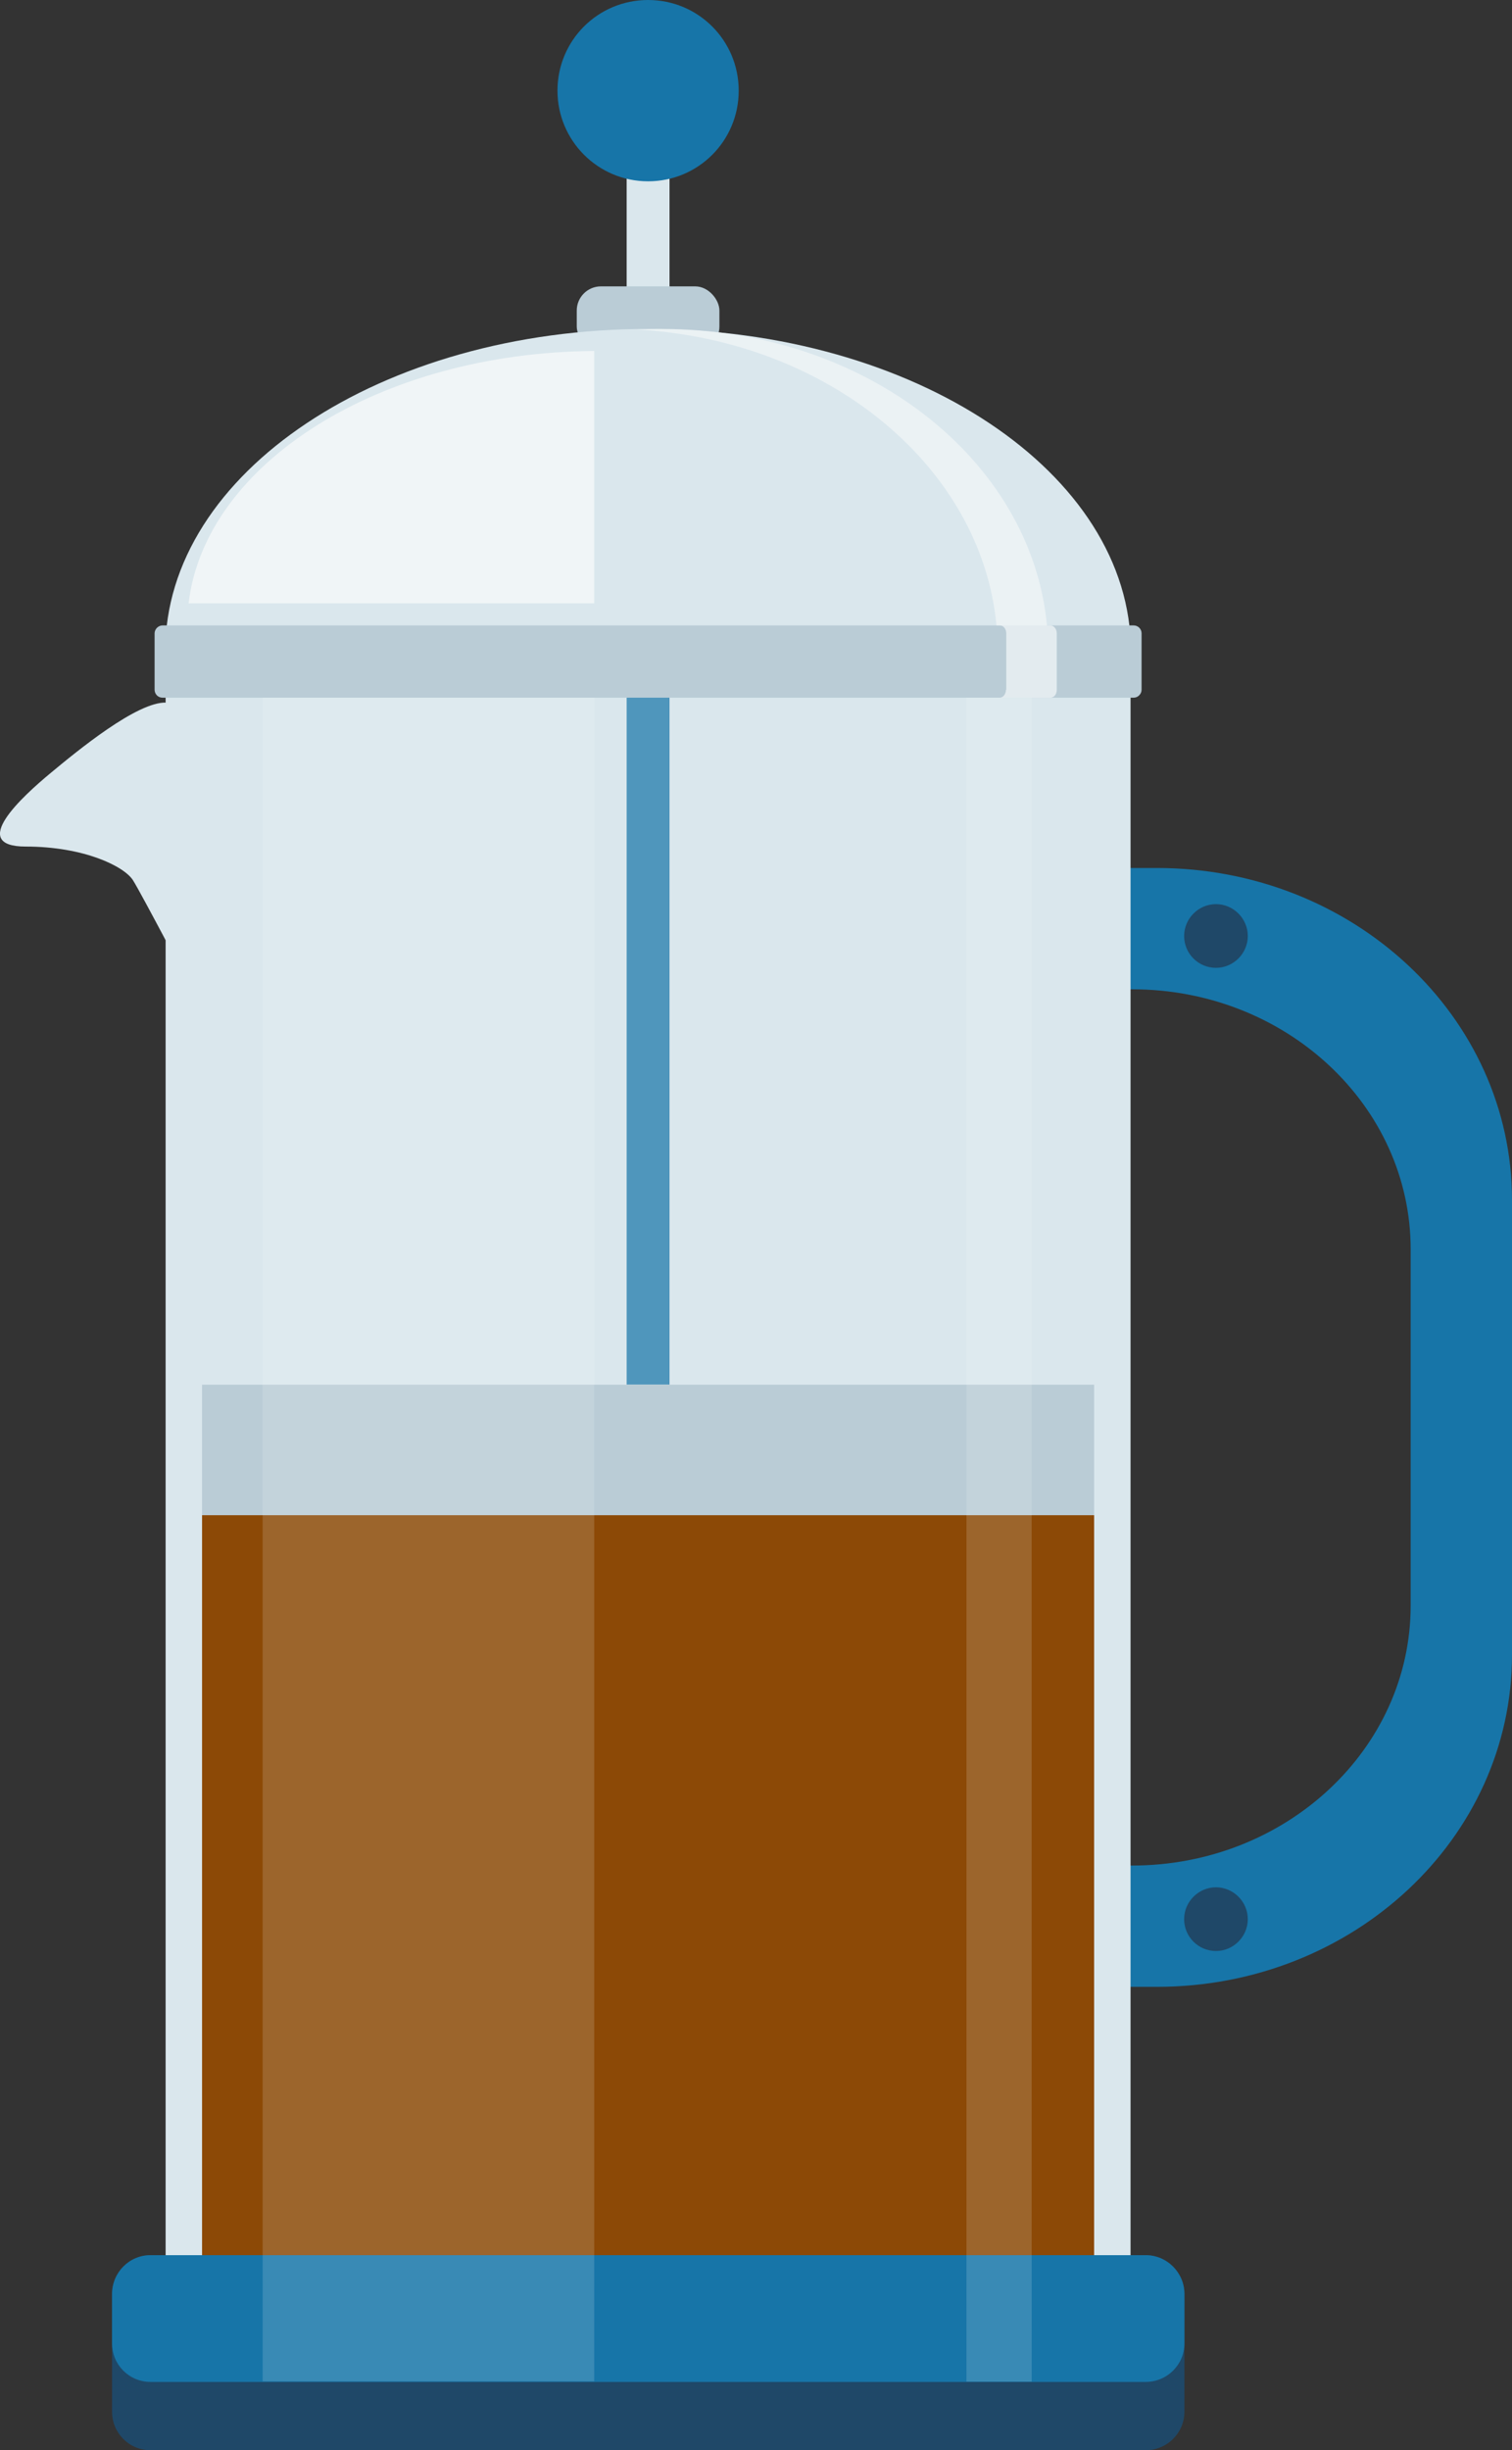
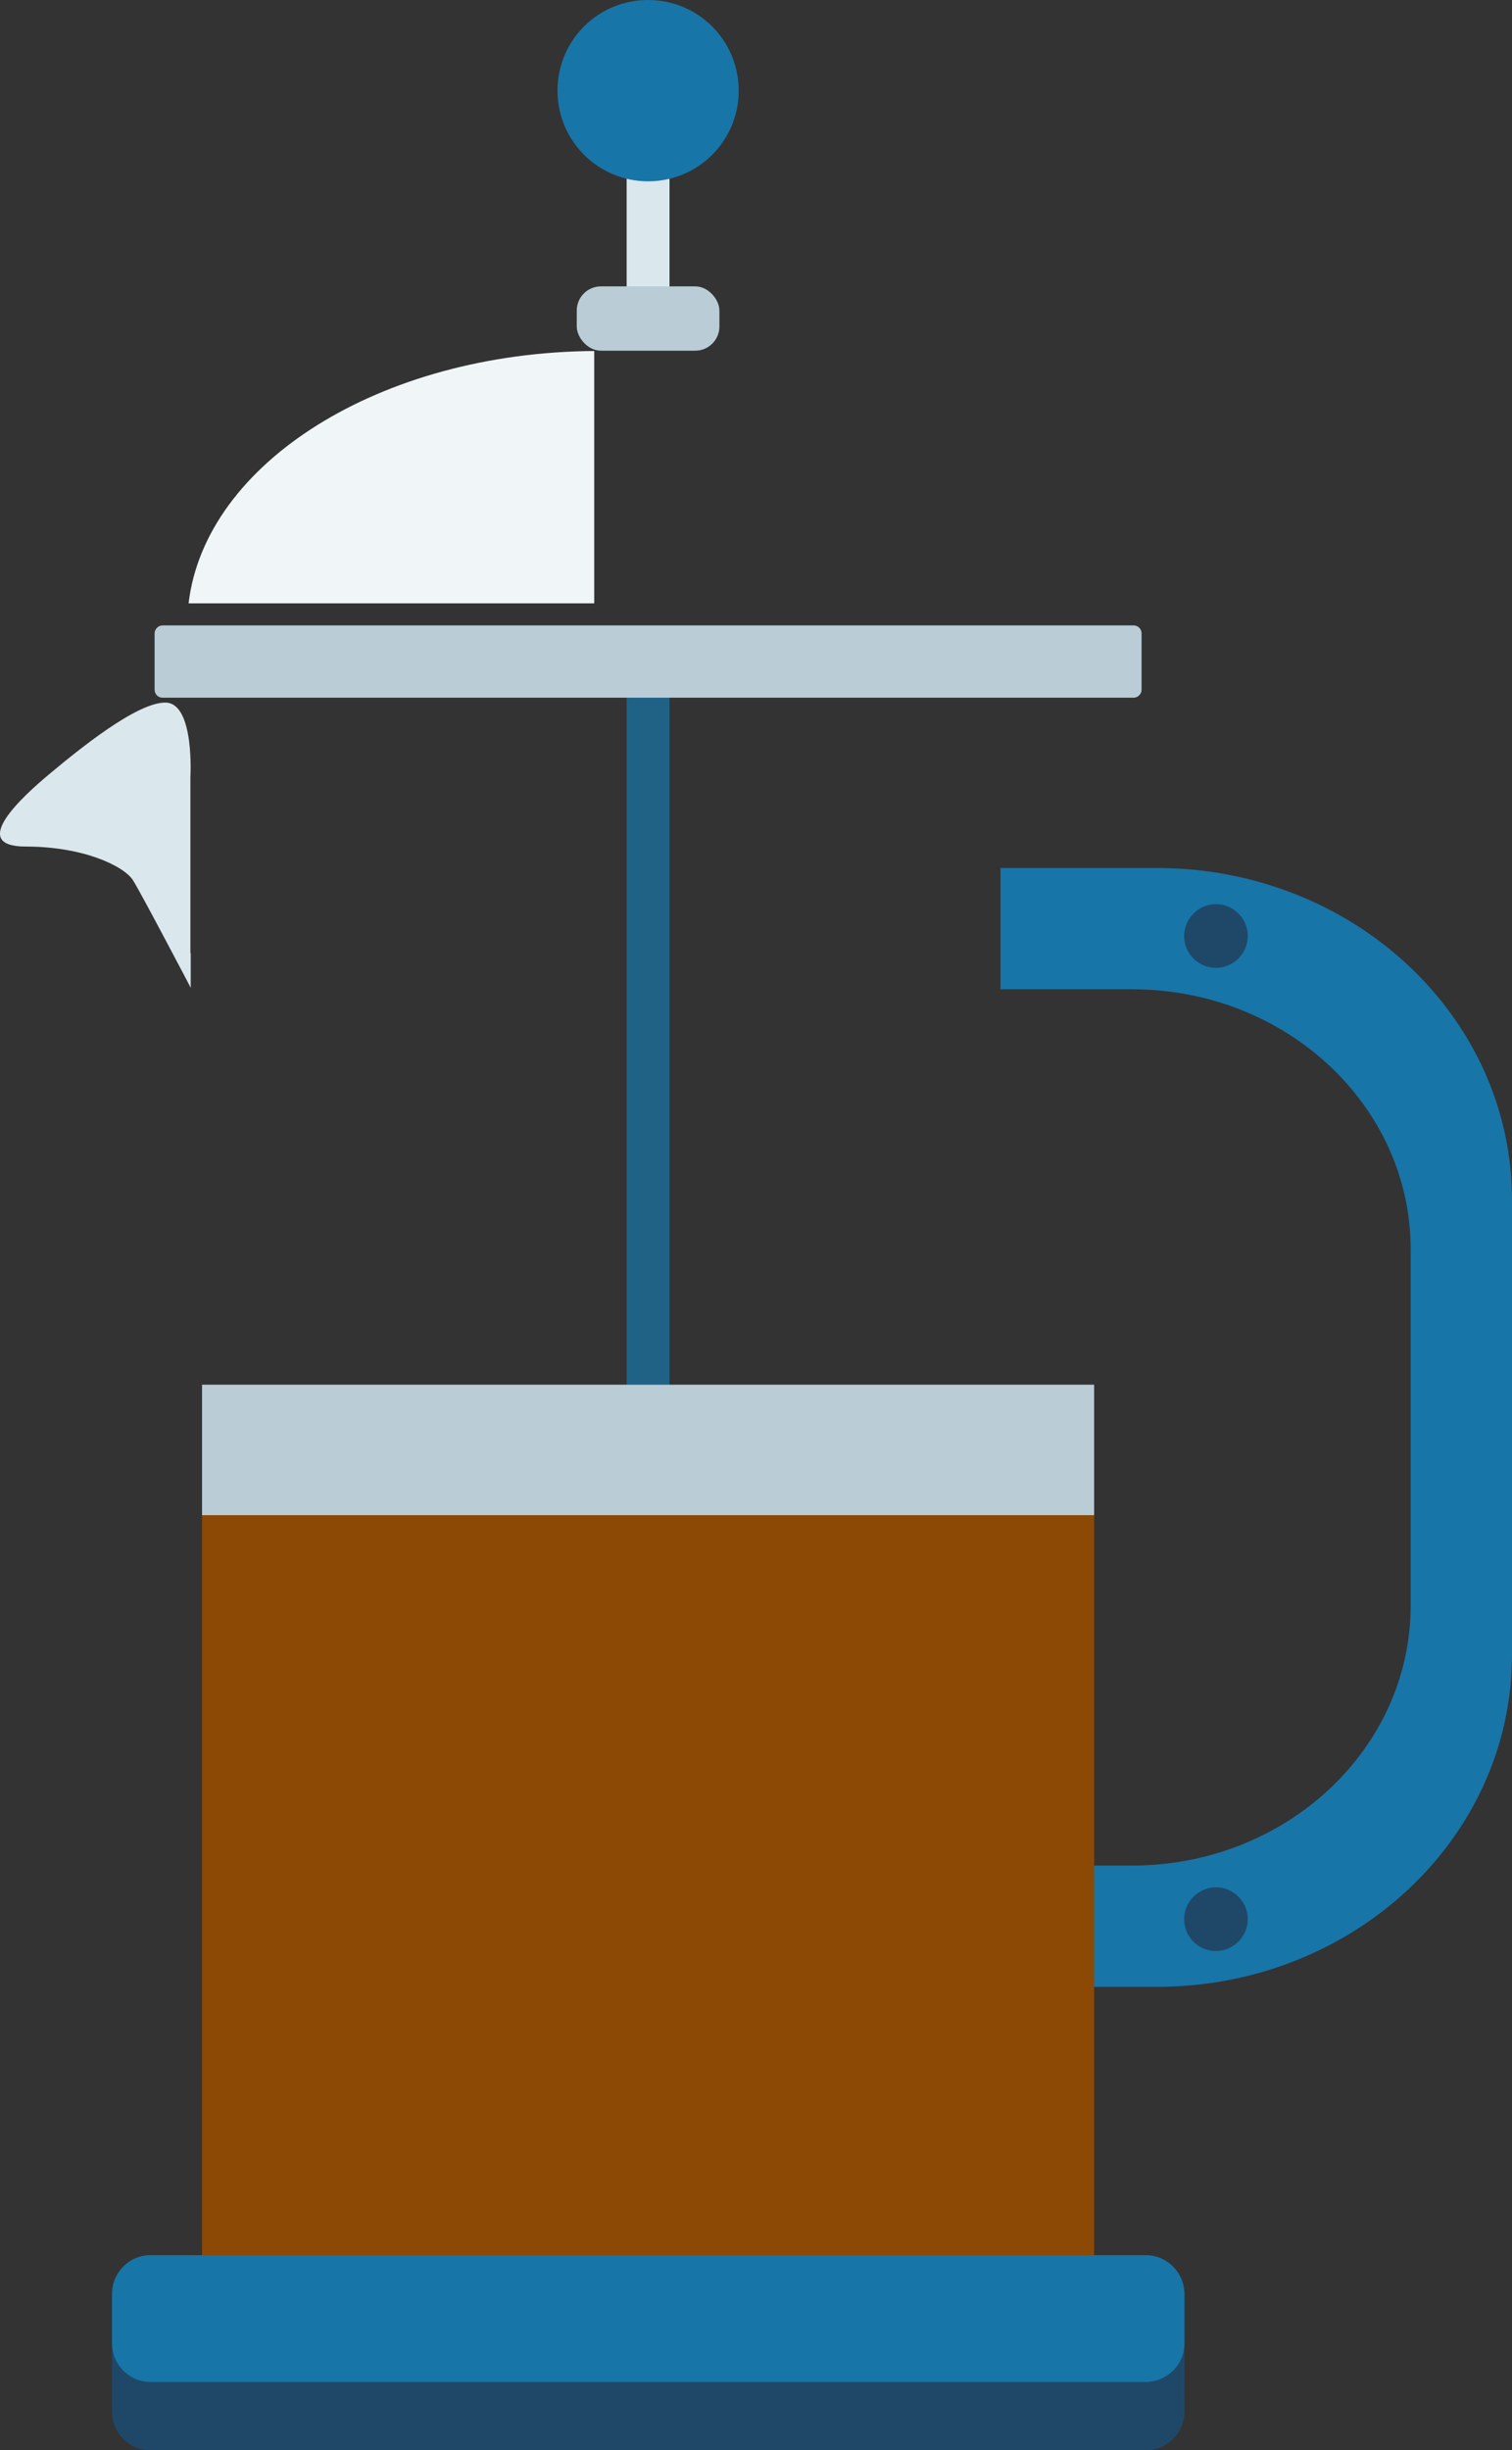
<svg xmlns="http://www.w3.org/2000/svg" viewBox="0 0 49.39 80" id="_Слой_2">
  <rect x="0" y="0" width="49.39" height="80" fill="#333333" stroke="none" />
  <defs>
    <style>
      .cls-1 {
        opacity: .71;
      }

      .cls-1, .cls-2 {
        fill: #1775a8;
      }

      .cls-3 {
        opacity: .16;
      }

      .cls-3, .cls-4 {
        fill: #f0f5f7;
      }

      .cls-5 {
        fill: #8c4906;
      }

      .cls-6 {
        opacity: .75;
      }

      .cls-7 {
        fill: #dae7ed;
      }

      .cls-8 {
        fill: #baccd6;
      }

      .cls-9 {
        fill: #1f4868;
      }
    </style>
  </defs>
  <g id="_Слой_1-2">
    <g>
      <g>
        <path d="M32.68,60.91h4.3c5.02,0,9.1-3.8,9.1-8.49v-11.63c0-4.69-4.07-8.49-9.1-8.49h-4.3v-3.96h5.11c6.41,0,11.6,4.85,11.6,10.84v14.85c0,5.99-5.19,10.84-11.6,10.84h-5.11v-3.96Z" class="cls-2" />
        <g>
          <path d="M38.68,30.56c0,.58.47,1.04,1.04,1.04s1.04-.47,1.04-1.04-.47-1.04-1.04-1.04-1.04.47-1.04,1.04Z" class="cls-9" />
          <path d="M38.68,62.66c0,.58.47,1.04,1.04,1.04s1.04-.47,1.04-1.04-.47-1.04-1.04-1.04-1.04.47-1.04,1.04Z" class="cls-9" />
        </g>
      </g>
      <path d="M6.22,31.12v-5.74s.14-2.39-.79-2.44c-.94-.04-2.9,1.57-3.79,2.31-.89.74-2.71,2.39-.8,2.39s3.23.65,3.51,1.11c.28.45,1.88,3.5,1.88,3.5v-1.13Z" class="cls-7" />
-       <path d="M36.93,22.32v56.59c0,.6-.52,1.09-1.15,1.09H6.56c-.64,0-1.15-.49-1.15-1.09V22.32h31.53Z" class="cls-7" />
      <rect height="22.89" width="1.4" y="22.32" x="20.47" class="cls-1" />
      <path d="M35.74,49.47v28.03c0,.35-.47.63-1.06.63H7.67c-.59,0-1.07-.28-1.07-.63v-28.03h29.14Z" class="cls-5" />
      <rect height="4.26" width="29.14" y="45.21" x="6.6" class="cls-8" />
      <rect height="6.11" width="1.4" y="3.51" x="20.47" class="cls-7" />
      <rect ry=".79" rx=".79" height="2.1" width="4.66" y="9.35" x="18.84" class="cls-8" />
      <path d="M18.21,2.96c0,1.63,1.32,2.96,2.96,2.96s2.96-1.32,2.96-2.96-1.32-2.96-2.96-2.96-2.96,1.32-2.96,2.96Z" class="cls-2" />
-       <path d="M21.17,10.74c8.71,0,15.77,4.71,15.77,10.51H5.4c0-5.81,7.06-10.51,15.77-10.51Z" class="cls-7" />
      <path d="M5.31,20.42h31.72c.15,0,.26.12.26.26v1.84c0,.14-.12.26-.26.26H5.31c-.15,0-.26-.12-.26-.26v-1.84c0-.14.12-.26.26-.26Z" class="cls-8" />
      <g class="cls-6">
-         <path d="M32.87,22.52v-1.84c0-.14-.09-.26-.21-.26h-.11c-.49-5.19-5.5-9.32-11.75-9.66.27-.01.55-.02.83-.02,6.63,0,12.06,4.26,12.57,9.68h.11c.12,0,.21.12.21.26v1.84c0,.15-.09.26-.21.26h-1.66c.12,0,.21-.12.21-.26Z" class="cls-4" />
-       </g>
+         </g>
      <path d="M6.16,19.7h13.25v-8.24c-7,.05-12.71,3.66-13.25,8.24Z" class="cls-4" />
      <path d="M38.69,74.9v3.84c0,.7-.57,1.26-1.27,1.26H4.92c-.7,0-1.26-.56-1.26-1.26v-3.84c0-.7.56-1.27,1.26-1.27h32.5c.7,0,1.27.57,1.27,1.27Z" class="cls-9" />
      <path d="M38.69,74.9v1.61c0,.7-.57,1.26-1.27,1.26H4.92c-.7,0-1.26-.56-1.26-1.26v-1.61c0-.7.56-1.27,1.26-1.27h32.5c.7,0,1.27.57,1.27,1.27Z" class="cls-2" />
-       <rect height="54.97" width="10.83" y="22.78" x="8.58" class="cls-3" />
-       <rect height="54.98" width="2.13" y="22.78" x="31.57" class="cls-3" />
    </g>
  </g>
</svg>